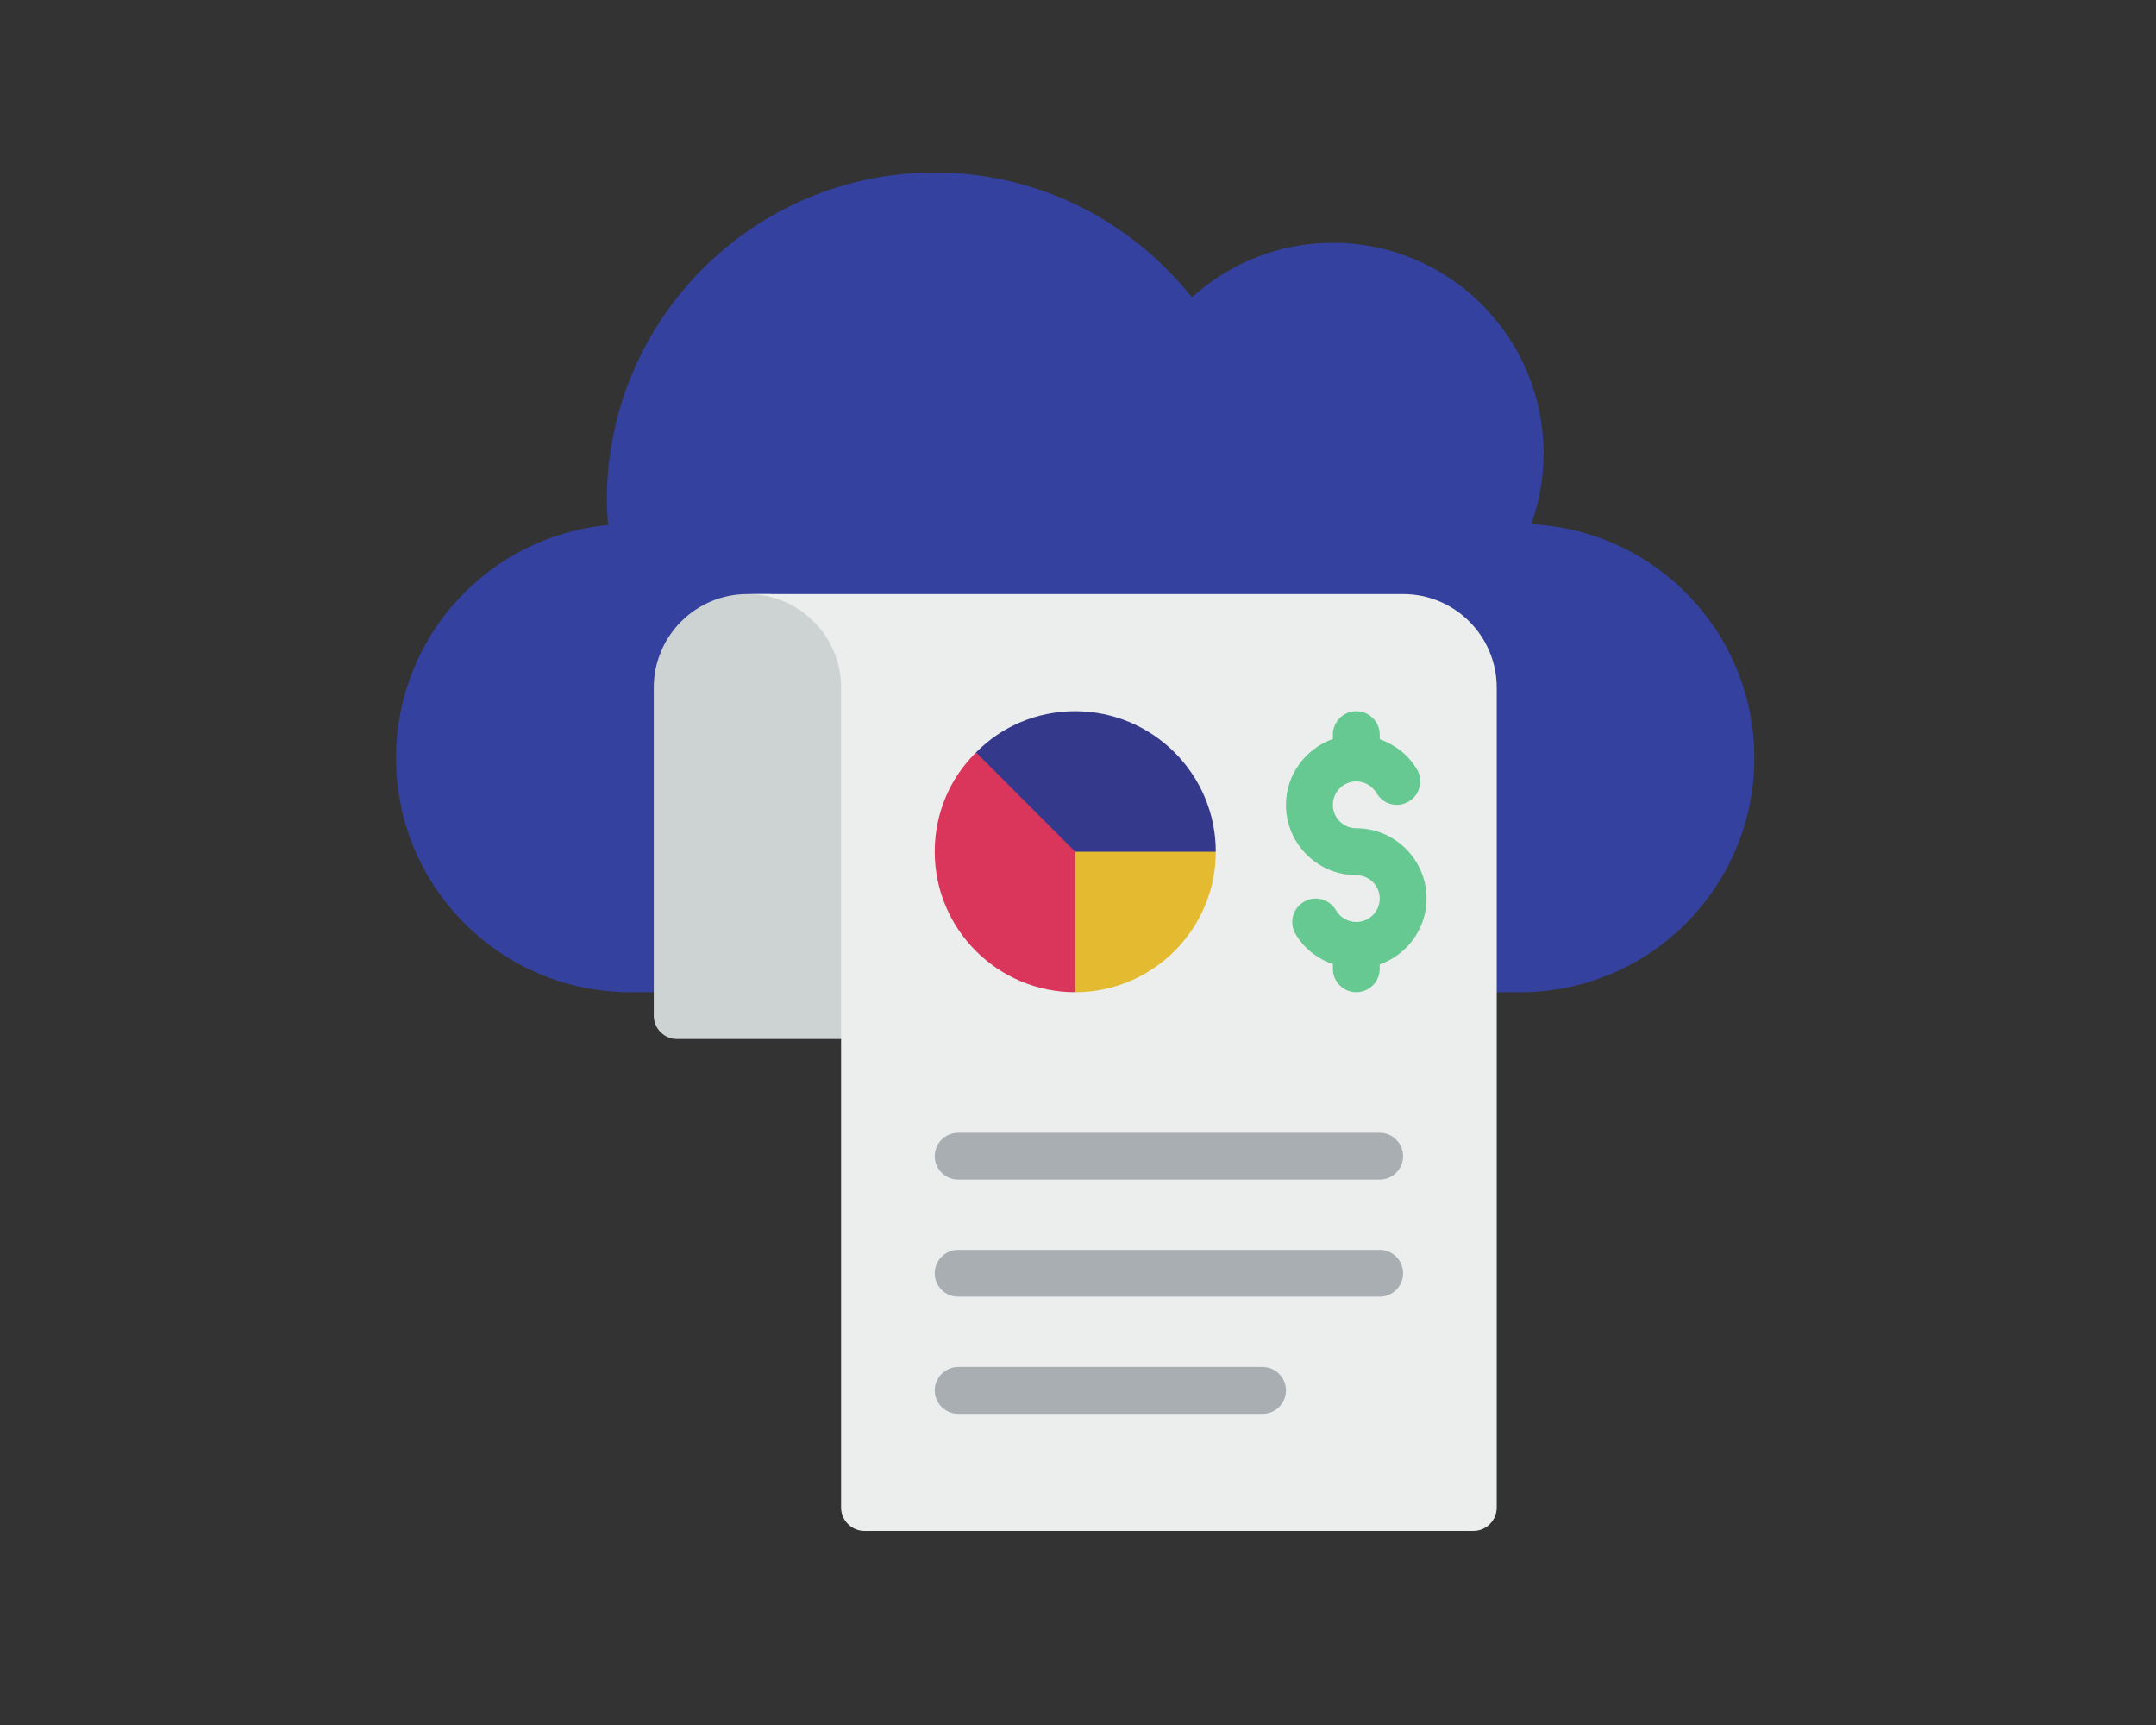
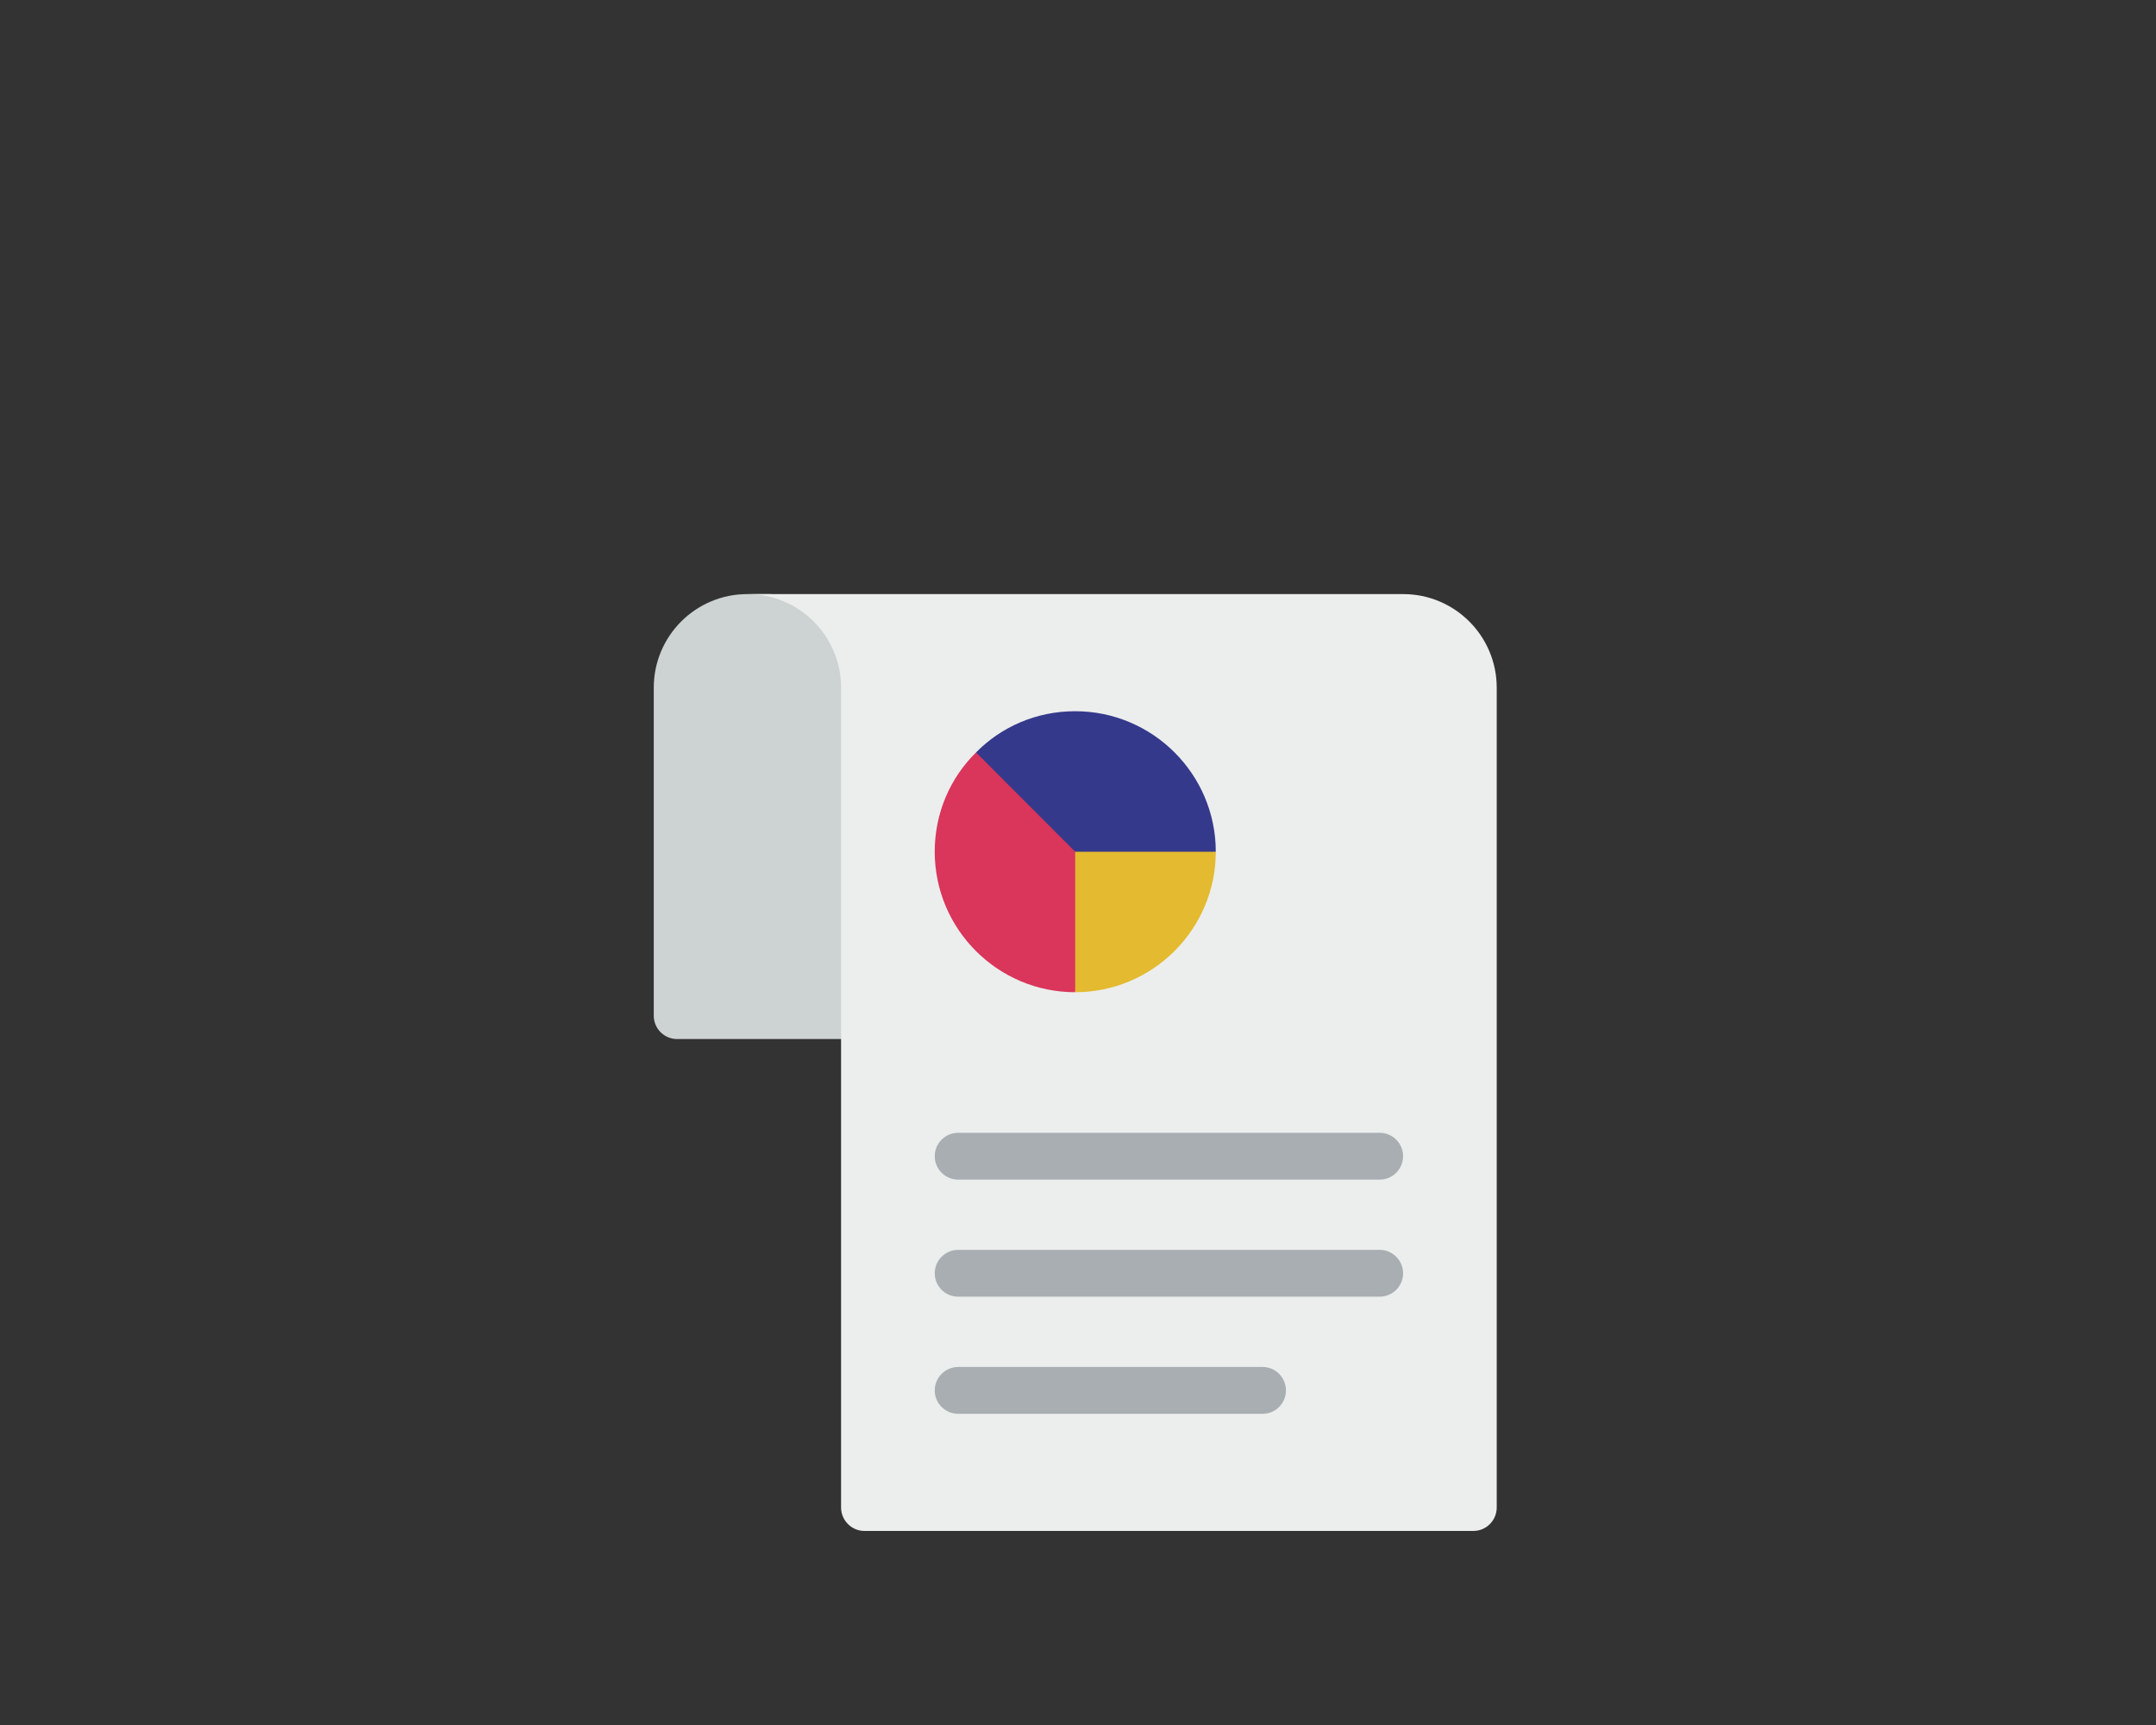
<svg xmlns="http://www.w3.org/2000/svg" width="100" zoomAndPan="magnify" viewBox="0 0 75 60" height="80" preserveAspectRatio="xMidYMid meet" version="1.0">
  <rect x="0" y="0" width="75" height="60" fill="#333333" stroke="none" />
  <defs>
    <clipPath id="a0fc04c5d2">
      <path d="M 13.777 6 L 61.027 6 L 61.027 35 L 13.777 35 Z M 13.777 6 " clip-rule="nonzero" />
    </clipPath>
    <clipPath id="b0fe7d37e7">
      <path d="M 26 20 L 53 20 L 53 53.25 L 26 53.25 Z M 26 20 " clip-rule="nonzero" />
    </clipPath>
  </defs>
  <g clip-path="url(#a0fc04c5d2)">
-     <path fill="#35419f" d="M 22.742 34.512 L 21.926 34.512 C 17.43 34.512 13.777 30.863 13.777 26.367 C 13.777 22.129 17.012 18.652 21.152 18.262 C 21.137 17.977 21.109 17.688 21.109 17.406 C 21.109 11.109 26.219 6 32.516 6 C 36.141 6 39.367 7.703 41.461 10.344 C 42.758 9.168 44.477 8.445 46.367 8.445 C 50.414 8.445 53.695 11.727 53.695 15.777 C 53.695 16.637 53.543 17.473 53.266 18.234 C 57.582 18.438 61.027 22 61.027 26.367 C 61.027 30.863 57.379 34.512 52.883 34.512 L 22.742 34.512 " fill-opacity="1" fill-rule="nonzero" />
-   </g>
+     </g>
  <path fill="#cdd2d3" d="M 30.07 21.477 L 30.07 36.141 L 23.555 36.141 C 23.105 36.141 22.742 35.777 22.742 35.328 L 22.742 23.922 C 22.742 22.121 24.199 20.664 26 20.664 C 26.523 20.664 26.812 20.664 26.812 20.664 L 30.07 21.477 " fill-opacity="1" fill-rule="nonzero" />
  <g clip-path="url(#b0fe7d37e7)">
    <path fill="#eceeed" d="M 52.066 23.922 L 52.066 52.434 C 52.066 52.883 51.703 53.25 51.254 53.25 L 30.07 53.25 C 29.625 53.25 29.258 52.883 29.258 52.434 L 29.258 23.922 C 29.258 22.121 27.801 20.664 26 20.664 L 48.809 20.664 C 50.609 20.664 52.066 22.121 52.066 23.922 " fill-opacity="1" fill-rule="nonzero" />
  </g>
  <path fill="#da355b" d="M 38.219 28.809 L 37.402 34.512 C 34.707 34.512 32.516 32.32 32.516 29.625 C 32.516 28.273 33.059 27.051 33.953 26.172 L 38.219 28.809 " fill-opacity="1" fill-rule="nonzero" />
  <path fill="#e3ba30" d="M 42.293 29.625 C 42.293 32.32 40.098 34.512 37.402 34.512 L 37.402 28.809 L 42.293 29.625 " fill-opacity="1" fill-rule="nonzero" />
  <path fill="#35398b" d="M 42.293 29.625 L 37.402 29.625 L 33.953 26.172 C 34.828 25.281 36.051 24.738 37.402 24.738 C 40.098 24.738 42.293 26.93 42.293 29.625 " fill-opacity="1" fill-rule="nonzero" />
  <path fill="#a8aeb2" d="M 47.996 41.031 L 33.332 41.031 C 32.883 41.031 32.516 40.664 32.516 40.215 C 32.516 39.766 32.883 39.402 33.332 39.402 L 47.996 39.402 C 48.441 39.402 48.809 39.766 48.809 40.215 C 48.809 40.664 48.441 41.031 47.996 41.031 " fill-opacity="1" fill-rule="nonzero" />
  <path fill="#a8aeb2" d="M 47.996 45.102 L 33.332 45.102 C 32.883 45.102 32.516 44.738 32.516 44.289 C 32.516 43.84 32.883 43.473 33.332 43.473 L 47.996 43.473 C 48.441 43.473 48.809 43.84 48.809 44.289 C 48.809 44.738 48.441 45.102 47.996 45.102 " fill-opacity="1" fill-rule="nonzero" />
  <path fill="#a8aeb2" d="M 43.922 49.176 L 33.332 49.176 C 32.883 49.176 32.516 48.812 32.516 48.363 C 32.516 47.914 32.883 47.547 33.332 47.547 L 43.922 47.547 C 44.371 47.547 44.734 47.914 44.734 48.363 C 44.734 48.812 44.371 49.176 43.922 49.176 " fill-opacity="1" fill-rule="nonzero" />
-   <path fill="#66c992" d="M 49.625 31.254 C 49.625 29.906 48.527 28.809 47.18 28.809 C 46.73 28.809 46.367 28.445 46.367 27.996 C 46.367 27.547 46.73 27.18 47.18 27.18 C 47.469 27.18 47.738 27.336 47.887 27.59 C 48.113 27.977 48.609 28.113 49 27.883 C 49.387 27.66 49.523 27.16 49.297 26.773 C 49.004 26.266 48.531 25.902 47.996 25.711 L 47.996 25.551 C 47.996 25.102 47.629 24.738 47.18 24.738 C 46.73 24.738 46.367 25.102 46.367 25.551 L 46.367 25.703 C 45.422 26.039 44.734 26.938 44.734 27.996 C 44.734 29.344 45.832 30.441 47.18 30.441 C 47.629 30.441 47.996 30.805 47.996 31.254 C 47.996 31.703 47.629 32.07 47.18 32.07 C 46.891 32.07 46.621 31.914 46.473 31.66 C 46.246 31.273 45.75 31.137 45.359 31.367 C 44.973 31.59 44.836 32.09 45.062 32.477 C 45.355 32.984 45.828 33.348 46.367 33.539 L 46.367 33.699 C 46.367 34.148 46.73 34.512 47.18 34.512 C 47.629 34.512 47.996 34.148 47.996 33.699 L 47.996 33.547 C 48.941 33.211 49.625 32.312 49.625 31.254 " fill-opacity="1" fill-rule="nonzero" />
</svg>